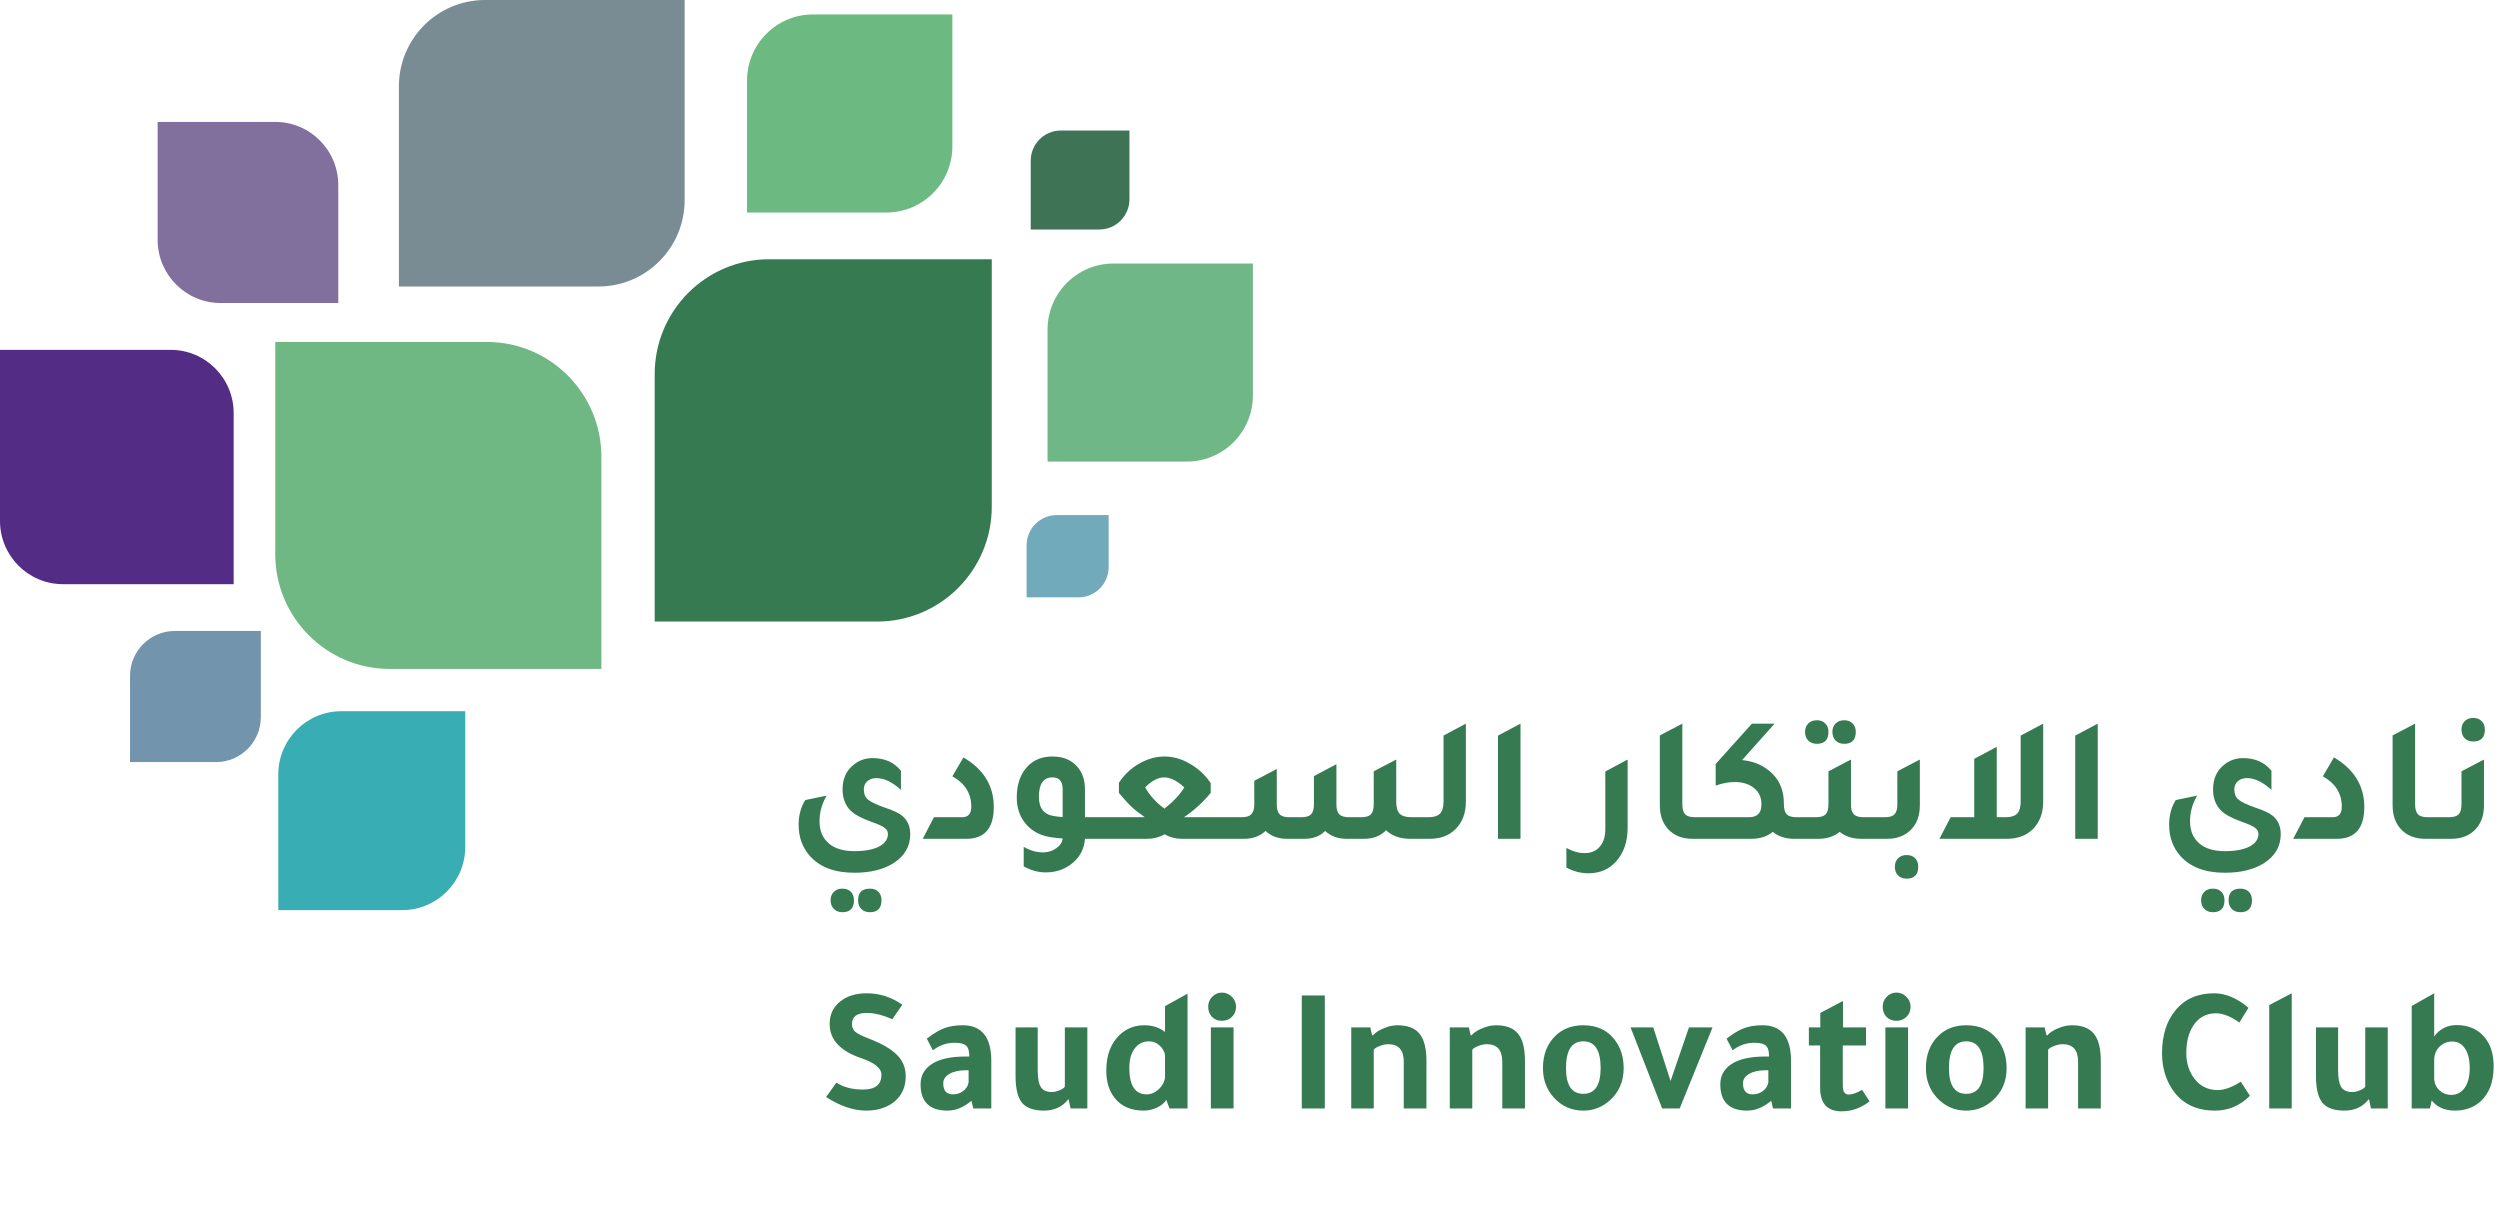
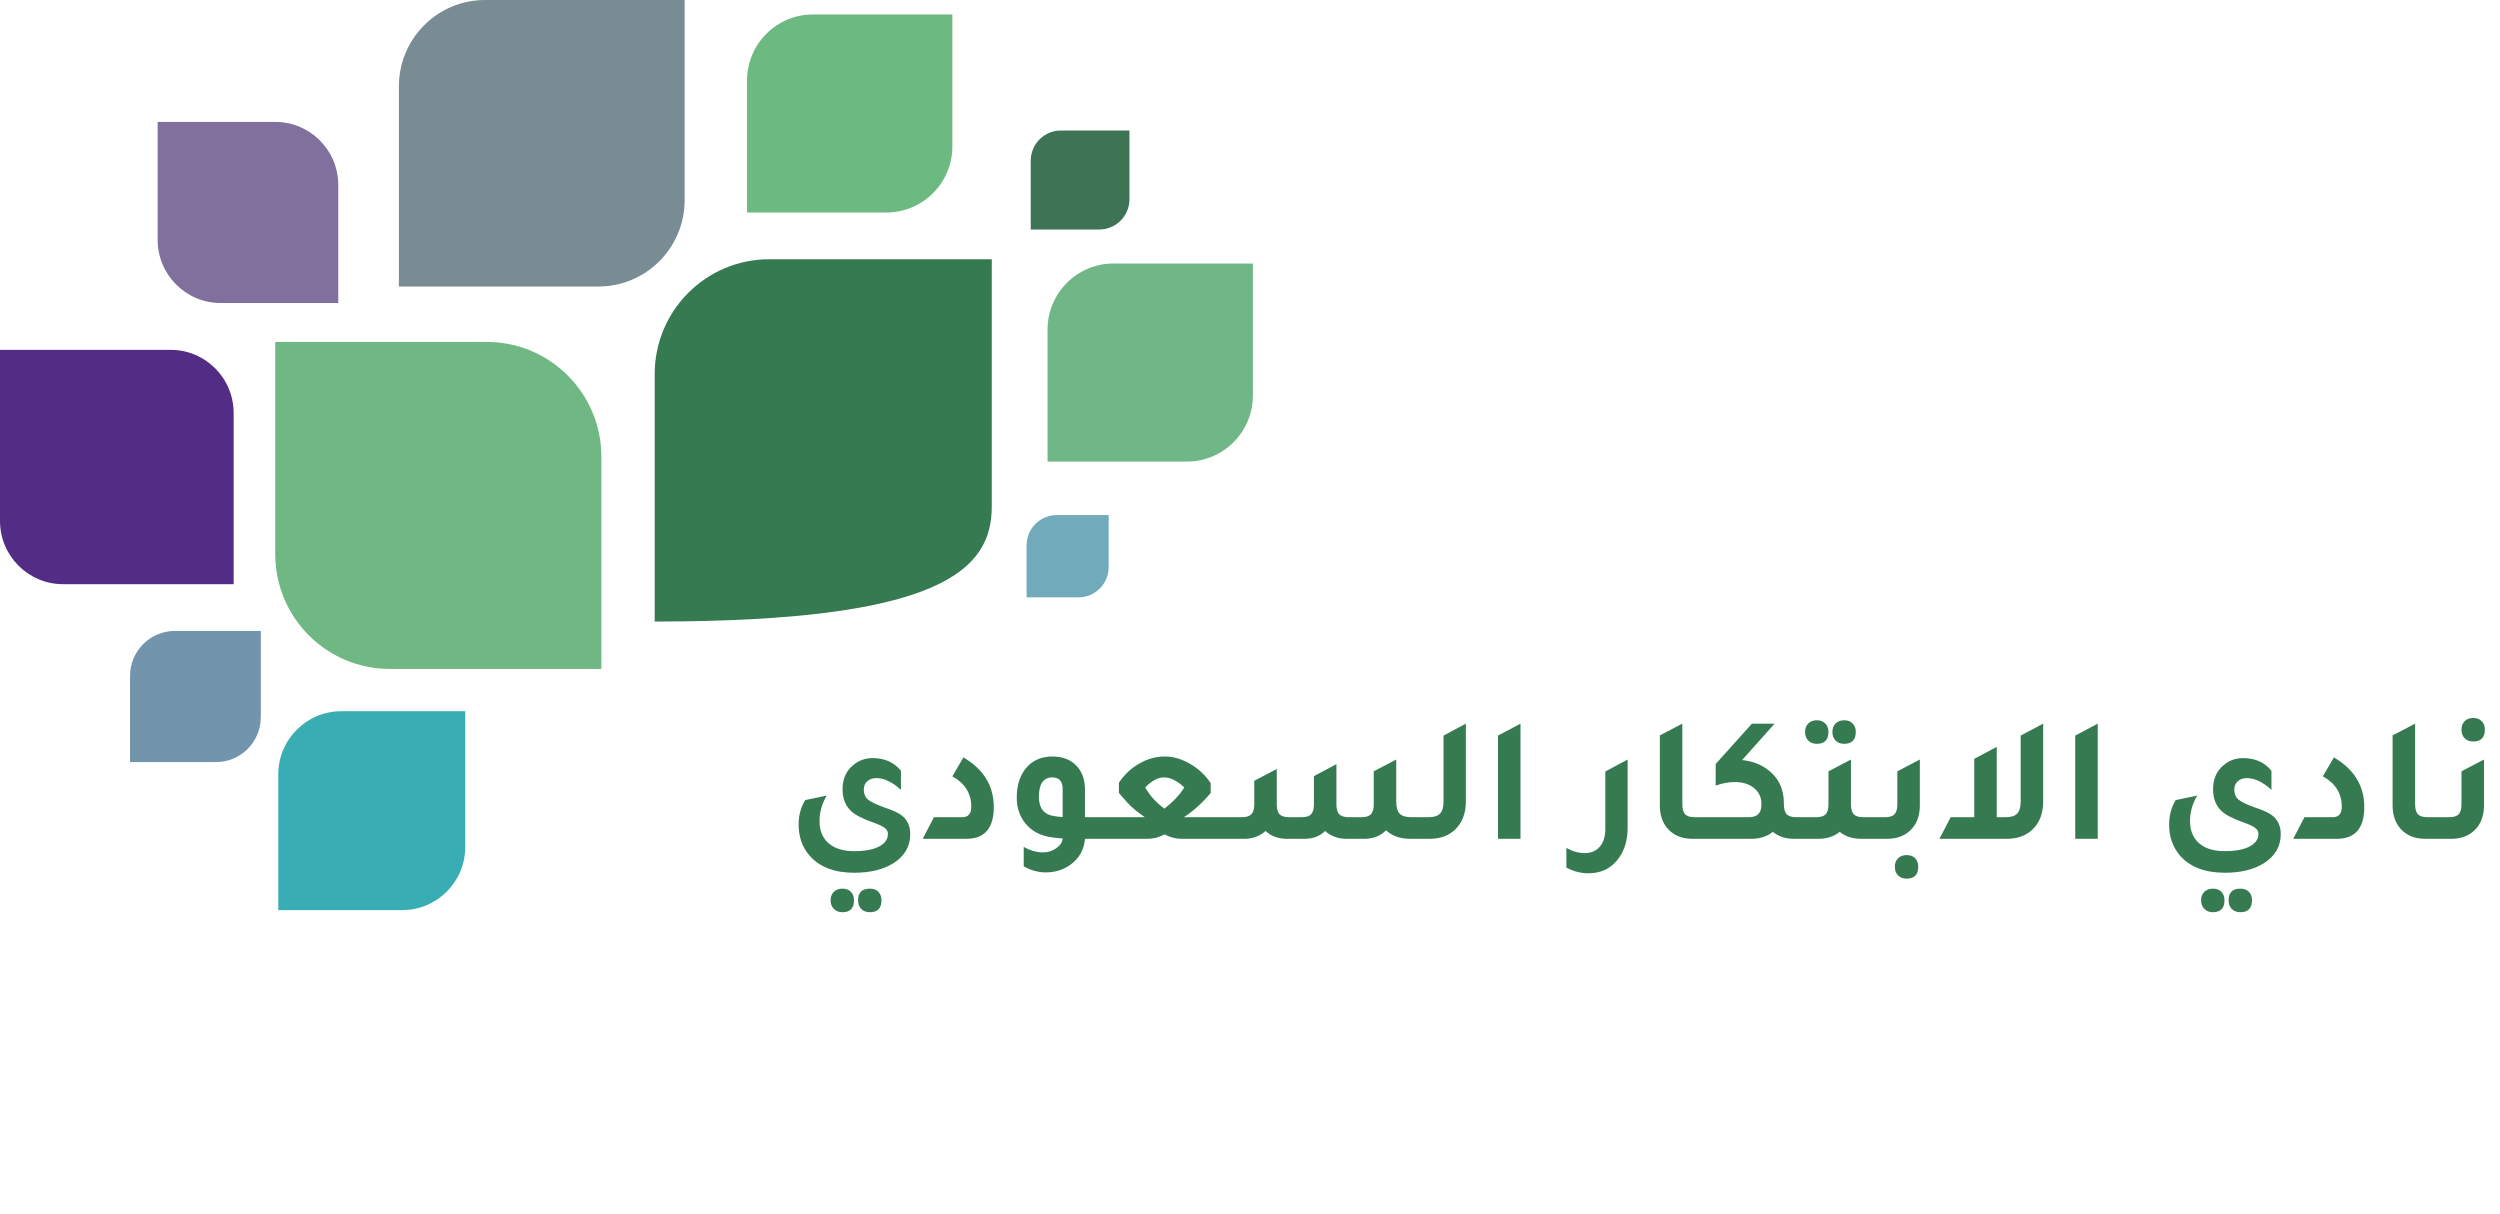
<svg xmlns="http://www.w3.org/2000/svg" data-v-b9a06969="" width="210" height="102" viewBox="0 0 210 102" fill="none" alt="logo" class="logo">
  <path d="M75.68 66.351C74.96 65.691 74.27 65.361 73.61 65.361C73.3 65.361 73.045 65.451 72.845 65.631C72.655 65.801 72.56 66.031 72.56 66.321C72.56 66.681 72.675 66.961 72.905 67.161C73.145 67.361 73.615 67.586 74.315 67.836C75.015 68.066 75.505 68.296 75.785 68.526C76.235 68.896 76.46 69.411 76.46 70.071C76.46 71.101 75.985 71.916 75.035 72.516C74.185 73.046 73.095 73.311 71.765 73.311C70.105 73.311 68.855 72.836 68.015 71.886C67.395 71.176 67.085 70.306 67.085 69.276C67.085 68.486 67.27 67.796 67.64 67.206L69.44 66.831C69.04 67.511 68.84 68.226 68.84 68.976C68.84 69.766 69.09 70.381 69.59 70.821C70.09 71.271 70.815 71.496 71.765 71.496C72.725 71.496 73.455 71.346 73.955 71.046C74.375 70.786 74.585 70.456 74.585 70.056C74.585 69.846 74.495 69.676 74.315 69.546C74.145 69.406 73.79 69.241 73.25 69.051C72.38 68.741 71.78 68.421 71.45 68.091C71 67.641 70.775 67.046 70.775 66.306C70.775 65.426 71.08 64.741 71.69 64.251C72.15 63.871 72.685 63.681 73.295 63.681C74.315 63.681 75.11 64.036 75.68 64.746V66.351ZM70.76 76.626C70.46 76.626 70.22 76.531 70.04 76.341C69.86 76.161 69.77 75.921 69.77 75.621C69.77 75.331 69.86 75.096 70.04 74.916C70.22 74.736 70.46 74.646 70.76 74.646C71.06 74.646 71.295 74.731 71.465 74.901C71.645 75.081 71.735 75.321 71.735 75.621C71.735 76.291 71.41 76.626 70.76 76.626ZM73.07 76.626C72.77 76.626 72.53 76.536 72.35 76.356C72.17 76.176 72.08 75.931 72.08 75.621C72.08 74.971 72.41 74.646 73.07 74.646C73.37 74.646 73.605 74.731 73.775 74.901C73.955 75.081 74.045 75.321 74.045 75.621C74.045 76.291 73.72 76.626 73.07 76.626ZM77.508 70.461L78.453 68.646H80.823C81.333 68.646 81.588 68.351 81.588 67.761C81.588 66.651 81.058 65.801 79.998 65.211L80.928 63.621C82.628 64.621 83.478 66.011 83.478 67.791C83.478 69.571 82.708 70.461 81.168 70.461H77.508ZM92.982 68.646V70.461H91.137C91.067 71.361 90.667 72.081 89.937 72.621C89.337 73.061 88.637 73.281 87.837 73.281C87.207 73.281 86.592 73.111 85.992 72.771V71.136C86.532 71.446 87.072 71.601 87.612 71.601C88.032 71.601 88.402 71.486 88.722 71.256C89.052 71.026 89.232 70.751 89.262 70.431C89.182 70.421 89.057 70.411 88.887 70.401C88.717 70.381 88.587 70.366 88.497 70.356C87.467 70.246 86.672 69.841 86.112 69.141C85.642 68.551 85.407 67.836 85.407 66.996C85.407 65.896 85.707 65.026 86.307 64.386C86.837 63.826 87.537 63.546 88.407 63.546C89.297 63.546 89.992 63.831 90.492 64.401C90.922 64.891 91.137 65.531 91.137 66.321V68.646H92.982ZM89.262 66.291C89.262 65.631 88.977 65.301 88.407 65.301C87.647 65.301 87.267 65.846 87.267 66.936C87.267 67.906 87.707 68.446 88.587 68.556C88.727 68.586 88.952 68.611 89.262 68.631V66.291ZM99.449 68.646H103.574L103.604 70.461H99.269C98.759 70.461 98.279 70.336 97.829 70.086C97.359 70.336 96.879 70.461 96.389 70.461H92.084V68.646H96.164C95.714 68.336 95.339 68.041 95.039 67.761C94.869 67.611 94.609 67.331 94.259 66.921C94.149 66.791 94.059 66.686 93.989 66.606V65.751C94.429 65.081 94.994 64.546 95.684 64.146C96.384 63.746 97.099 63.546 97.829 63.546C98.549 63.546 99.259 63.751 99.959 64.161C100.659 64.561 101.239 65.101 101.699 65.781V66.606C101.029 67.416 100.279 68.096 99.449 68.646ZM97.814 67.926C98.564 67.336 99.119 66.741 99.479 66.141C98.879 65.581 98.314 65.301 97.784 65.301C97.274 65.301 96.744 65.581 96.194 66.141C96.584 66.831 97.124 67.426 97.814 67.926ZM102.704 70.461V68.646H104.294C104.674 68.646 104.944 68.566 105.104 68.406C105.274 68.236 105.359 67.956 105.359 67.566V65.586L107.249 64.596V67.566C107.249 67.956 107.329 68.236 107.489 68.406C107.649 68.566 107.919 68.646 108.299 68.646H109.319C109.699 68.646 109.969 68.566 110.129 68.406C110.289 68.236 110.369 67.956 110.369 67.566V65.196L112.259 64.191V67.566C112.259 67.956 112.339 68.236 112.499 68.406C112.669 68.566 112.944 68.646 113.324 68.646H114.344C114.724 68.646 114.994 68.566 115.154 68.406C115.314 68.236 115.394 67.956 115.394 67.566V64.791L117.284 63.801V67.326C117.284 67.806 117.379 68.146 117.569 68.346C117.769 68.546 118.099 68.646 118.559 68.646H119.939V70.461H118.454C117.614 70.461 116.939 70.221 116.429 69.741C115.979 70.211 115.374 70.451 114.614 70.461H113.129C112.389 70.461 111.784 70.241 111.314 69.801C110.884 70.231 110.314 70.451 109.604 70.461H108.119C107.379 70.461 106.774 70.241 106.304 69.801C105.834 70.241 105.229 70.461 104.489 70.461H102.704ZM119.037 70.461V68.646H119.982C120.442 68.646 120.767 68.546 120.957 68.346C121.157 68.146 121.257 67.806 121.257 67.326V61.791L123.132 60.786V67.341C123.132 68.311 122.837 69.086 122.247 69.666C121.707 70.196 120.987 70.461 120.087 70.461H119.037ZM125.832 70.461V61.791L127.722 60.786V70.461H125.832ZM136.721 69.531C136.721 70.691 136.401 71.631 135.761 72.351C135.171 73.021 134.391 73.356 133.421 73.356C132.791 73.356 132.176 73.196 131.576 72.876V71.226C132.096 71.516 132.606 71.661 133.106 71.661C133.656 71.661 134.081 71.481 134.381 71.121C134.691 70.771 134.846 70.281 134.846 69.651V64.806L136.721 63.801V69.531ZM142.186 70.461C141.276 70.461 140.571 70.171 140.071 69.591C139.641 69.091 139.426 68.446 139.426 67.656V61.776L141.316 60.786V67.566C141.316 67.956 141.396 68.236 141.556 68.406C141.716 68.566 141.986 68.646 142.366 68.646H143.716V70.461H142.186ZM150.912 68.646H152.097V70.461H150.717C149.987 70.461 149.387 70.266 148.917 69.876C148.437 70.266 147.832 70.461 147.102 70.461H142.812V68.646H146.907C147.607 68.646 147.957 68.301 147.957 67.611V67.521C147.957 66.971 147.752 66.531 147.342 66.201C146.932 65.861 146.392 65.691 145.722 65.691C145.212 65.691 144.677 65.791 144.117 65.991V64.176L147.162 60.786H149.067L146.337 63.846C147.127 63.926 147.797 64.161 148.347 64.551C149.347 65.231 149.847 66.216 149.847 67.506V67.566C149.847 67.956 149.927 68.236 150.087 68.406C150.257 68.566 150.532 68.646 150.912 68.646ZM152.616 62.481C152.316 62.481 152.076 62.391 151.896 62.211C151.716 62.031 151.626 61.786 151.626 61.476C151.626 61.186 151.716 60.951 151.896 60.771C152.076 60.591 152.316 60.501 152.616 60.501C152.916 60.501 153.151 60.591 153.321 60.771C153.501 60.941 153.591 61.176 153.591 61.476C153.591 62.146 153.266 62.481 152.616 62.481ZM154.911 62.481C154.611 62.481 154.371 62.391 154.191 62.211C154.011 62.021 153.921 61.776 153.921 61.476C153.921 61.186 154.011 60.951 154.191 60.771C154.381 60.591 154.621 60.501 154.911 60.501C155.211 60.501 155.446 60.591 155.616 60.771C155.796 60.941 155.886 61.176 155.886 61.476C155.886 62.146 155.561 62.481 154.911 62.481ZM156.531 68.646H157.881V70.461H156.351C155.621 70.461 155.016 70.266 154.536 69.876C154.056 70.266 153.451 70.461 152.721 70.461H151.191V68.646H152.541C152.921 68.646 153.191 68.566 153.351 68.406C153.511 68.236 153.591 67.956 153.591 67.566V64.791L155.481 63.801V67.566C155.481 67.956 155.561 68.236 155.721 68.406C155.881 68.566 156.151 68.646 156.531 68.646ZM156.977 70.461V68.646H158.327C158.707 68.646 158.977 68.566 159.137 68.406C159.297 68.236 159.377 67.956 159.377 67.566V64.791L161.267 63.801V67.656C161.267 68.566 160.987 69.276 160.427 69.786C159.937 70.236 159.297 70.461 158.507 70.461H156.977ZM160.157 73.806C159.857 73.806 159.617 73.716 159.437 73.536C159.257 73.356 159.167 73.111 159.167 72.801C159.167 72.511 159.257 72.276 159.437 72.096C159.617 71.916 159.857 71.826 160.157 71.826C160.457 71.826 160.692 71.911 160.862 72.081C161.042 72.261 161.132 72.501 161.132 72.801C161.132 73.471 160.807 73.806 160.157 73.806ZM169.737 61.791L171.627 60.786V67.341C171.627 68.311 171.332 69.086 170.742 69.666C170.192 70.196 169.467 70.461 168.567 70.461H162.912L163.857 68.646H165.837V63.741L167.727 62.736V68.646H168.462C168.922 68.646 169.247 68.546 169.437 68.346C169.637 68.146 169.737 67.806 169.737 67.326V61.791ZM174.319 70.461V61.791L176.209 60.786V70.461H174.319ZM190.802 66.351C190.082 65.691 189.392 65.361 188.732 65.361C188.422 65.361 188.167 65.451 187.967 65.631C187.777 65.801 187.682 66.031 187.682 66.321C187.682 66.681 187.797 66.961 188.027 67.161C188.267 67.361 188.737 67.586 189.437 67.836C190.137 68.066 190.627 68.296 190.907 68.526C191.357 68.896 191.582 69.411 191.582 70.071C191.582 71.101 191.107 71.916 190.157 72.516C189.307 73.046 188.217 73.311 186.887 73.311C185.227 73.311 183.977 72.836 183.137 71.886C182.517 71.176 182.207 70.306 182.207 69.276C182.207 68.486 182.392 67.796 182.762 67.206L184.562 66.831C184.162 67.511 183.962 68.226 183.962 68.976C183.962 69.766 184.212 70.381 184.712 70.821C185.212 71.271 185.937 71.496 186.887 71.496C187.847 71.496 188.577 71.346 189.077 71.046C189.497 70.786 189.707 70.456 189.707 70.056C189.707 69.846 189.617 69.676 189.437 69.546C189.267 69.406 188.912 69.241 188.372 69.051C187.502 68.741 186.902 68.421 186.572 68.091C186.122 67.641 185.897 67.046 185.897 66.306C185.897 65.426 186.202 64.741 186.812 64.251C187.272 63.871 187.807 63.681 188.417 63.681C189.437 63.681 190.232 64.036 190.802 64.746V66.351ZM185.882 76.626C185.582 76.626 185.342 76.531 185.162 76.341C184.982 76.161 184.892 75.921 184.892 75.621C184.892 75.331 184.982 75.096 185.162 74.916C185.342 74.736 185.582 74.646 185.882 74.646C186.182 74.646 186.417 74.731 186.587 74.901C186.767 75.081 186.857 75.321 186.857 75.621C186.857 76.291 186.532 76.626 185.882 76.626ZM188.192 76.626C187.892 76.626 187.652 76.536 187.472 76.356C187.292 76.176 187.202 75.931 187.202 75.621C187.202 74.971 187.532 74.646 188.192 74.646C188.492 74.646 188.727 74.731 188.897 74.901C189.077 75.081 189.167 75.321 189.167 75.621C189.167 76.291 188.842 76.626 188.192 76.626ZM192.63 70.461L193.575 68.646H195.945C196.455 68.646 196.71 68.351 196.71 67.761C196.71 66.651 196.18 65.801 195.12 65.211L196.05 63.621C197.75 64.621 198.6 66.011 198.6 67.791C198.6 69.571 197.83 70.461 196.29 70.461H192.63ZM203.739 70.461C202.829 70.461 202.124 70.171 201.624 69.591C201.194 69.091 200.979 68.446 200.979 67.656V61.776L202.869 60.786V67.566C202.869 67.956 202.949 68.236 203.109 68.406C203.269 68.566 203.539 68.646 203.919 68.646H205.269V70.461H203.739ZM207.754 62.286C207.454 62.286 207.214 62.196 207.034 62.016C206.854 61.836 206.764 61.591 206.764 61.281C206.764 60.991 206.854 60.756 207.034 60.576C207.214 60.396 207.454 60.306 207.754 60.306C208.054 60.306 208.289 60.396 208.459 60.576C208.639 60.746 208.729 60.981 208.729 61.281C208.729 61.951 208.404 62.286 207.754 62.286ZM204.364 70.461V68.646H205.714C206.094 68.646 206.364 68.566 206.524 68.406C206.684 68.236 206.764 67.956 206.764 67.566V64.791L208.654 63.801V67.656C208.654 68.566 208.374 69.276 207.814 69.786C207.324 70.236 206.684 70.461 205.894 70.461H204.364Z" fill="#357A51" />
-   <path d="M75.796 84.397C75.616 84.667 75.336 85.072 74.956 85.612C74.156 85.262 73.441 85.087 72.811 85.087C71.981 85.087 71.566 85.397 71.566 86.017C71.566 86.297 71.661 86.517 71.851 86.677C72.041 86.837 72.436 87.032 73.036 87.262C74.116 87.682 74.891 88.137 75.361 88.627C75.841 89.117 76.081 89.707 76.081 90.397C76.081 91.367 75.716 92.117 74.986 92.647C74.386 93.077 73.641 93.292 72.751 93.292C71.701 93.292 70.581 92.912 69.391 92.152L70.261 90.937C70.841 91.327 71.586 91.522 72.496 91.522C73.526 91.522 74.041 91.107 74.041 90.277C74.041 89.737 73.486 89.277 72.376 88.897C70.586 88.297 69.691 87.337 69.691 86.017C69.691 85.217 69.991 84.582 70.591 84.112C71.151 83.662 71.896 83.437 72.826 83.437C73.886 83.437 74.876 83.757 75.796 84.397ZM83.268 93.112H81.753L81.603 92.467C80.943 93.017 80.273 93.292 79.593 93.292C78.083 93.292 77.328 92.557 77.328 91.087C77.328 90.357 77.643 89.787 78.273 89.377C78.913 88.957 79.858 88.747 81.108 88.747H81.423V88.717C81.423 88.287 81.333 87.992 81.153 87.832C80.973 87.672 80.648 87.592 80.178 87.592C79.518 87.592 78.913 87.802 78.363 88.222C78.183 87.892 78.013 87.567 77.853 87.247C78.423 86.807 78.918 86.512 79.338 86.362C79.768 86.202 80.278 86.122 80.868 86.122C82.468 86.122 83.268 87.122 83.268 89.122V93.112ZM81.363 89.902H81.138C80.568 89.902 80.108 90.002 79.758 90.202C79.408 90.402 79.233 90.667 79.233 90.997C79.233 91.617 79.503 91.927 80.043 91.927C80.373 91.927 80.663 91.832 80.913 91.642C81.163 91.452 81.313 91.212 81.363 90.922V89.902ZM89.747 92.332C89.247 92.972 88.562 93.292 87.692 93.292C86.832 93.292 86.217 93.072 85.847 92.632C85.487 92.182 85.307 91.432 85.307 90.382V86.302H87.167V89.887C87.167 90.567 87.257 91.047 87.437 91.327C87.617 91.597 87.927 91.732 88.367 91.732C88.557 91.732 88.772 91.682 89.012 91.582C89.252 91.482 89.397 91.377 89.447 91.267V86.302H91.337V93.112H89.927L89.762 92.332H89.747ZM98.238 93.112L97.968 92.392C97.808 92.652 97.548 92.867 97.188 93.037C96.828 93.207 96.458 93.292 96.078 93.292C95.008 93.292 94.193 92.937 93.633 92.227C93.163 91.637 92.928 90.877 92.928 89.947C92.928 88.637 93.308 87.627 94.068 86.917C94.638 86.387 95.323 86.122 96.123 86.122C96.813 86.122 97.393 86.312 97.863 86.692V84.517L99.753 83.467V93.112H98.238ZM97.863 90.517V88.612C97.793 88.282 97.633 88.012 97.383 87.802C97.143 87.582 96.858 87.472 96.528 87.472C96.018 87.472 95.613 87.672 95.313 88.072C95.013 88.472 94.863 89.012 94.863 89.692C94.863 91.182 95.348 91.927 96.318 91.927C96.678 91.927 97.013 91.787 97.323 91.507C97.633 91.217 97.813 90.887 97.863 90.517ZM103.617 86.302V93.112H101.712V86.302H103.617ZM101.487 84.562C101.487 84.242 101.597 83.967 101.817 83.737C102.047 83.497 102.317 83.377 102.627 83.377C102.957 83.377 103.237 83.492 103.467 83.722C103.707 83.952 103.827 84.232 103.827 84.562C103.827 84.912 103.712 85.197 103.482 85.417C103.262 85.637 102.977 85.747 102.627 85.747C102.297 85.747 102.022 85.637 101.802 85.417C101.592 85.187 101.487 84.902 101.487 84.562ZM111.284 83.617V93.112H109.349V83.617H111.284ZM115.335 86.962C115.535 86.732 115.835 86.537 116.235 86.377C116.635 86.207 117.015 86.122 117.375 86.122C118.235 86.122 118.855 86.357 119.235 86.827C119.625 87.297 119.82 88.057 119.82 89.107V93.112H117.915V89.182C117.915 88.202 117.48 87.712 116.61 87.712C116.39 87.712 116.155 87.762 115.905 87.862C115.655 87.952 115.485 88.057 115.395 88.177V93.112H113.505V86.302H115.11C115.16 86.562 115.21 86.782 115.26 86.962H115.335ZM123.612 86.962C123.812 86.732 124.112 86.537 124.512 86.377C124.912 86.207 125.292 86.122 125.652 86.122C126.512 86.122 127.132 86.357 127.512 86.827C127.902 87.297 128.097 88.057 128.097 89.107V93.112H126.192V89.182C126.192 88.202 125.757 87.712 124.887 87.712C124.667 87.712 124.432 87.762 124.182 87.862C123.932 87.952 123.762 88.057 123.672 88.177V93.112H121.782V86.302H123.387C123.437 86.562 123.487 86.782 123.537 86.962H123.612ZM132.998 86.122C134.118 86.122 134.988 86.517 135.608 87.307C136.128 87.967 136.388 88.772 136.388 89.722C136.388 90.832 136.003 91.732 135.233 92.422C134.593 93.002 133.848 93.292 132.998 93.292C132.008 93.292 131.178 92.922 130.508 92.182C129.908 91.512 129.608 90.692 129.608 89.722C129.608 88.622 129.943 87.732 130.613 87.052C131.223 86.432 132.018 86.122 132.998 86.122ZM132.998 91.882C133.968 91.882 134.453 91.162 134.453 89.722C134.453 88.222 133.968 87.472 132.998 87.472C132.028 87.472 131.543 88.222 131.543 89.722C131.543 91.162 132.028 91.882 132.998 91.882ZM141.093 93.112H139.623L136.968 86.302H138.873L140.328 90.802L141.873 86.302H143.853L143.568 87.007L143.238 87.817C142.308 90.117 141.593 91.882 141.093 93.112ZM150.446 93.112H148.931L148.781 92.467C148.121 93.017 147.451 93.292 146.771 93.292C145.261 93.292 144.506 92.557 144.506 91.087C144.506 90.357 144.821 89.787 145.451 89.377C146.091 88.957 147.036 88.747 148.286 88.747H148.601V88.717C148.601 88.287 148.511 87.992 148.331 87.832C148.151 87.672 147.826 87.592 147.356 87.592C146.696 87.592 146.091 87.802 145.541 88.222C145.361 87.892 145.191 87.567 145.031 87.247C145.601 86.807 146.096 86.512 146.516 86.362C146.946 86.202 147.456 86.122 148.046 86.122C149.646 86.122 150.446 87.122 150.446 89.122V93.112ZM148.541 89.902H148.316C147.746 89.902 147.286 90.002 146.936 90.202C146.586 90.402 146.411 90.667 146.411 90.997C146.411 91.617 146.681 91.927 147.221 91.927C147.551 91.927 147.841 91.832 148.091 91.642C148.341 91.452 148.491 91.212 148.541 90.922V89.902ZM156.745 87.817H154.795V91.192C154.795 91.692 154.96 91.942 155.29 91.942C155.59 91.942 155.965 91.812 156.415 91.552L157.045 92.512C156.335 93.072 155.55 93.352 154.69 93.352C153.49 93.352 152.89 92.692 152.89 91.372V87.817H151.945V86.302H152.905V85.087C153.405 84.817 154.04 84.482 154.81 84.082V86.302H156.745V87.817ZM160.277 86.302V93.112H158.372V86.302H160.277ZM158.147 84.562C158.147 84.242 158.257 83.967 158.477 83.737C158.707 83.497 158.977 83.377 159.287 83.377C159.617 83.377 159.897 83.492 160.127 83.722C160.367 83.952 160.487 84.232 160.487 84.562C160.487 84.912 160.372 85.197 160.142 85.417C159.922 85.637 159.637 85.747 159.287 85.747C158.957 85.747 158.682 85.637 158.462 85.417C158.252 85.187 158.147 84.902 158.147 84.562ZM165.166 86.122C166.286 86.122 167.156 86.517 167.776 87.307C168.296 87.967 168.556 88.772 168.556 89.722C168.556 90.832 168.171 91.732 167.401 92.422C166.761 93.002 166.016 93.292 165.166 93.292C164.176 93.292 163.346 92.922 162.676 92.182C162.076 91.512 161.776 90.692 161.776 89.722C161.776 88.622 162.111 87.732 162.781 87.052C163.391 86.432 164.186 86.122 165.166 86.122ZM165.166 91.882C166.136 91.882 166.621 91.162 166.621 89.722C166.621 88.222 166.136 87.472 165.166 87.472C164.196 87.472 163.711 88.222 163.711 89.722C163.711 91.162 164.196 91.882 165.166 91.882ZM171.981 86.962C172.181 86.732 172.481 86.537 172.881 86.377C173.281 86.207 173.661 86.122 174.021 86.122C174.881 86.122 175.501 86.357 175.881 86.827C176.271 87.297 176.466 88.057 176.466 89.107V93.112H174.561V89.182C174.561 88.202 174.126 87.712 173.256 87.712C173.036 87.712 172.801 87.762 172.551 87.862C172.301 87.952 172.131 88.057 172.041 88.177V93.112H170.151V86.302H171.756C171.806 86.562 171.856 86.782 171.906 86.962H171.981ZM188.991 92.047C188.161 92.877 187.186 93.292 186.066 93.292C184.456 93.292 183.256 92.692 182.466 91.492C181.896 90.632 181.611 89.622 181.611 88.462C181.611 86.952 182.001 85.737 182.781 84.817C183.551 83.897 184.621 83.437 185.991 83.437C186.951 83.437 187.911 83.842 188.871 84.652L188.106 85.897C187.386 85.377 186.731 85.117 186.141 85.117C185.321 85.117 184.686 85.462 184.236 86.152C183.846 86.742 183.651 87.512 183.651 88.462C183.651 89.302 183.881 90.022 184.341 90.622C184.831 91.252 185.486 91.567 186.306 91.567C186.846 91.567 187.486 91.332 188.226 90.862L188.991 92.047ZM192.505 83.437V93.112H190.615V84.427L192.505 83.437ZM198.981 92.332C198.481 92.972 197.796 93.292 196.926 93.292C196.066 93.292 195.451 93.072 195.081 92.632C194.721 92.182 194.541 91.432 194.541 90.382V86.302H196.401V89.887C196.401 90.567 196.491 91.047 196.671 91.327C196.851 91.597 197.161 91.732 197.601 91.732C197.791 91.732 198.006 91.682 198.246 91.582C198.486 91.482 198.631 91.377 198.681 91.267V86.302H200.571V93.112H199.161L198.996 92.332H198.981ZM204.112 93.112H202.582V84.502L204.472 83.437V87.067C204.682 86.747 204.977 86.497 205.357 86.317C205.657 86.177 205.987 86.107 206.347 86.107C207.357 86.107 208.147 86.452 208.717 87.142C209.217 87.752 209.467 88.562 209.467 89.572C209.467 90.872 209.097 91.857 208.357 92.527C207.777 93.037 207.062 93.292 206.212 93.292C205.372 93.292 204.722 93.007 204.262 92.437L204.112 93.112ZM204.472 89.032V90.667C204.502 91.037 204.652 91.347 204.922 91.597C205.202 91.847 205.527 91.972 205.897 91.972C206.377 91.972 206.757 91.772 207.037 91.372C207.317 90.972 207.457 90.422 207.457 89.722C207.457 89.032 207.327 88.487 207.067 88.087C206.807 87.687 206.447 87.487 205.987 87.487C205.567 87.487 205.207 87.637 204.907 87.937C204.617 88.237 204.472 88.602 204.472 89.032Z" fill="#357A51" />
-   <path d="M54.994 52.21H73.685C79.003 52.21 83.308 47.888 83.308 42.562V21.777H64.617C59.298 21.777 54.994 26.099 54.994 31.425V52.21Z" fill="#357A51" />
+   <path d="M54.994 52.21C79.003 52.21 83.308 47.888 83.308 42.562V21.777H64.617C59.298 21.777 54.994 26.099 54.994 31.425V52.21Z" fill="#357A51" />
  <path d="M87.994 38.772H99.703C102.762 38.772 105.242 36.285 105.242 33.218V22.136H93.532C90.474 22.136 87.994 24.622 87.994 27.689V38.772Z" fill="#6FB787" />
  <path d="M62.751 17.85H74.46C77.519 17.85 79.999 15.363 79.999 12.296V1.213H68.289C65.231 1.213 62.751 3.7 62.751 6.767V17.85Z" fill="#6CBA81" />
  <path d="M86.581 19.278H92.34C93.741 19.278 94.874 18.142 94.874 16.738V10.963H89.115C87.714 10.963 86.581 12.099 86.581 13.504V19.278Z" fill="#3E7355" />
  <path d="M86.235 50.177H90.593C91.994 50.177 93.127 49.041 93.127 47.637V43.267H88.769C87.368 43.267 86.235 44.403 86.235 45.807V50.177Z" fill="#70AABB" />
  <path d="M23.377 76.449H33.787C36.714 76.449 39.081 74.07 39.081 71.141V59.742H28.672C25.744 59.742 23.377 62.121 23.377 65.05V76.449Z" fill="#38ADB3" />
  <path d="M10.922 64.016H18.142C20.223 64.016 21.91 62.324 21.91 60.238V52.999H14.69C12.61 52.999 10.922 54.69 10.922 56.777V64.016Z" fill="#7394AD" />
  <path d="M33.507 24.066H50.272C54.266 24.066 57.51 20.82 57.51 16.809V0H40.745C36.744 0 33.507 3.246 33.507 7.257V24.066Z" fill="#798C93" />
  <path d="M50.516 56.191H32.744C27.425 56.191 23.121 51.869 23.121 46.543V28.723H40.894C46.212 28.723 50.516 33.045 50.516 38.371V56.191Z" fill="#6FB883" />
  <path d="M28.415 25.453H18.536C15.609 25.453 13.242 23.074 13.242 20.145V10.24H23.121C26.048 10.24 28.415 12.619 28.415 15.548V25.453Z" fill="#816F9D" />
  <path d="M19.633 49.071H5.294C2.373 49.071 0 46.692 0 43.757V29.387H14.333C17.26 29.387 19.627 31.766 19.627 34.695V49.071H19.633Z" fill="#532D85" />
</svg>